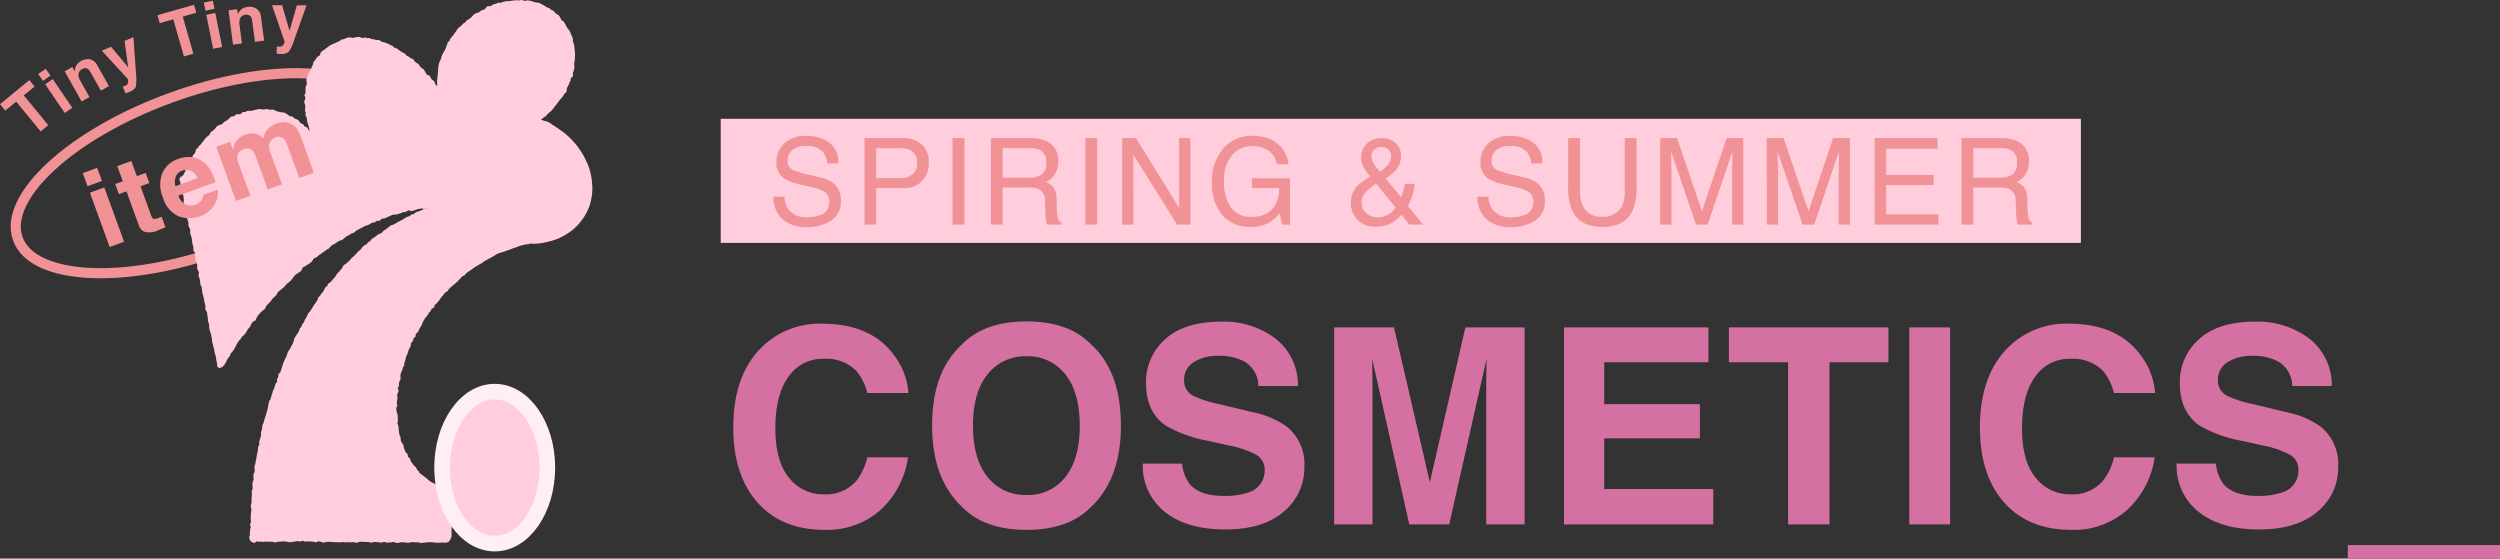
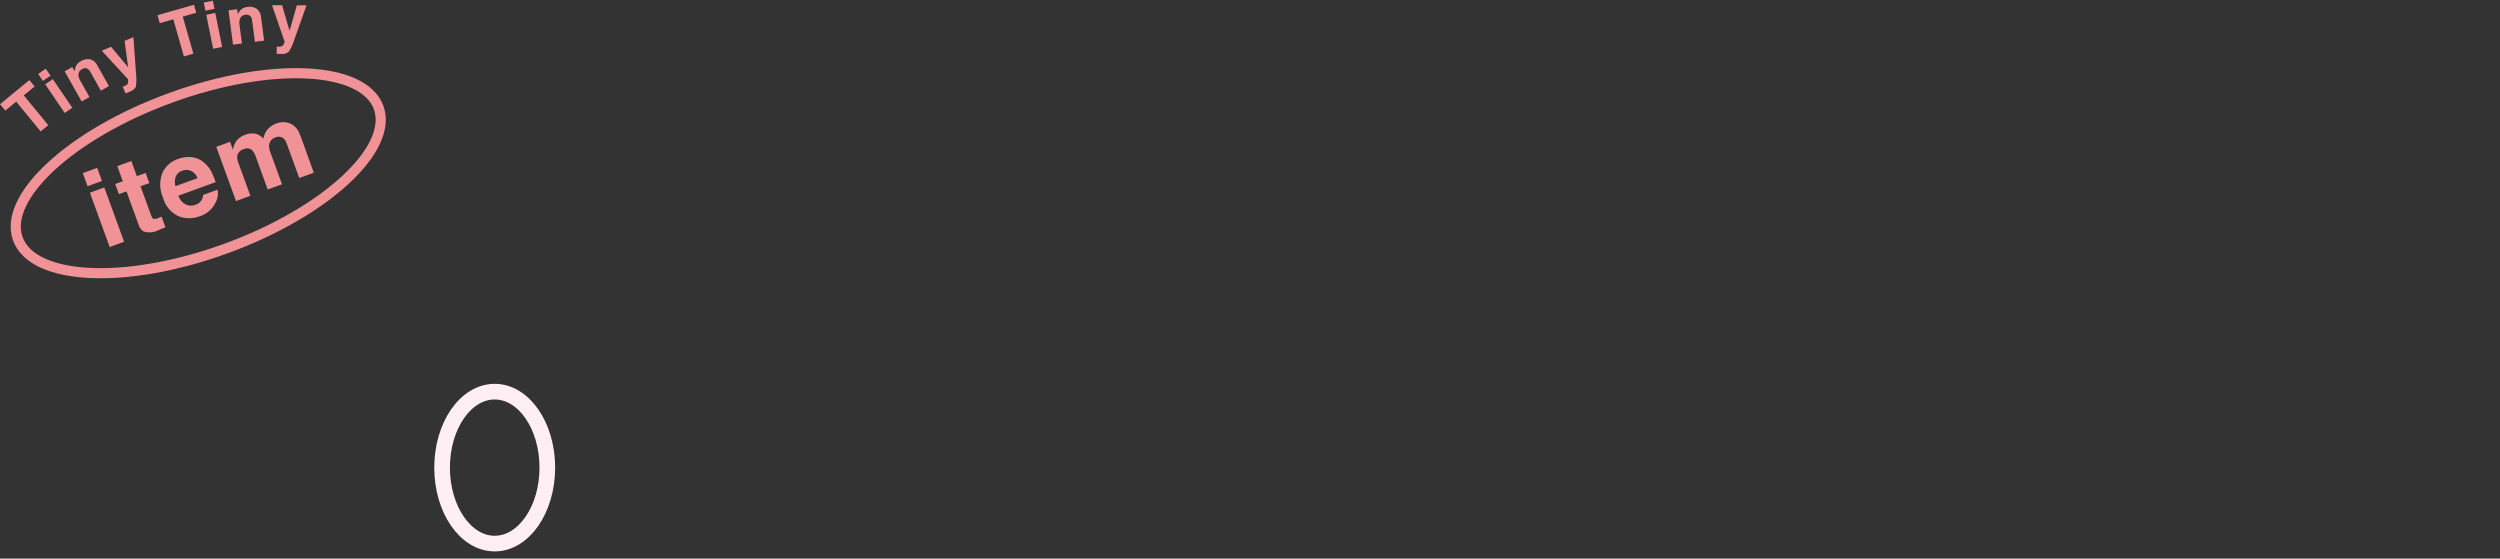
<svg xmlns="http://www.w3.org/2000/svg" width="367.081" height="82.019" viewBox="0 0 367.081 82.019">
  <rect x="0" y="0" width="367.081" height="82.019" fill="#333333" stroke="none" />
  <defs>
    <clipPath id="clip-path">
      <path id="パス_667" data-name="パス 667" d="M0,0H367.081V-82.019H0Z" fill="none" />
    </clipPath>
  </defs>
  <g id="modal07_num" transform="translate(0 82.019)">
    <g id="グループ_1104" data-name="グループ 1104" clip-path="url(#clip-path)">
      <g id="グループ_1103" data-name="グループ 1103" transform="translate(33.138 -45.512)">
        <path id="パス_666" data-name="パス 666" d="M0,0C14.628-5.324,24.682-14.6,22.456-20.716S6.566-27.477-8.063-22.152-32.745-7.553-30.519-1.436-14.628,5.325,0,0Z" fill="none" stroke="#f09296" stroke-width="1.488" />
      </g>
    </g>
-     <path id="パス_668" data-name="パス 668" d="M105.824-46.354H305.541V-64.573H105.824Z" fill="#ffcddc" />
    <g id="グループ_1112" data-name="グループ 1112" clip-path="url(#clip-path)">
      <g id="グループ_1105" data-name="グループ 1105" transform="translate(133.332 -14.872)">
-         <path id="パス_669" data-name="パス 669" d="M0,0H-5.984a9.059,9.059,0,0,1-1.53,3.355,5.844,5.844,0,0,1-4.846,2.08,6.354,6.354,0,0,1-5.111-2.423Q-19.483.588-19.482-4.277t1.9-7.524a6.057,6.057,0,0,1,5.2-2.659,6.142,6.142,0,0,1,4.885,1.884A8.153,8.153,0,0,1-5.984-9.437H.059a10.371,10.371,0,0,0-2-5.395Q-5.317-19.62-12.615-19.62A12.1,12.1,0,0,0-21.6-16.049q-4.062,4.1-4.062,11.674,0,7,3.571,11.026,3.571,4,9.81,4A11.791,11.791,0,0,0-4,7.691,13,13,0,0,0,0,0M26.879,7.279q4.375-4.14,4.375-11.929,0-7.945-4.375-11.929Q23.6-19.952,17.4-19.953T7.926-16.579Q3.531-12.6,3.532-4.65q0,7.79,4.394,11.929Q11.2,10.654,17.4,10.653t9.476-3.374M17.4,5.533a6.983,6.983,0,0,1-5.729-2.649Q9.535.235,9.535-4.65t2.139-7.534A6.982,6.982,0,0,1,17.4-14.832a6.893,6.893,0,0,1,5.7,2.658q2.109,2.659,2.109,7.524,0,4.886-2.1,7.534A6.93,6.93,0,0,1,17.4,5.533M41.319,3.885A5.942,5.942,0,0,1,40.24.922H34.472a8.574,8.574,0,0,0,3.237,7.093q3.237,2.58,8.888,2.58,5.532,0,8.564-2.62a8.333,8.333,0,0,0,3.031-6.582A7.071,7.071,0,0,0,55.6-4.513a12.889,12.889,0,0,0-4.944-2.1l-4.983-1.2a16.769,16.769,0,0,1-3.767-1.2,2.49,2.49,0,0,1-1.374-2.316,3,3,0,0,1,1.393-2.629,6.564,6.564,0,0,1,3.728-.941,7.635,7.635,0,0,1,3.512.726,4.148,4.148,0,0,1,2.276,3.708H57.25a8.655,8.655,0,0,0-3.384-7.034,12.621,12.621,0,0,0-7.8-2.423q-5.474,0-8.3,2.57a8.356,8.356,0,0,0-2.825,6.455q0,4.257,2.923,6.259A19.327,19.327,0,0,0,44.1-2.413l3.061.686A13.516,13.516,0,0,1,51.109-.373a2.478,2.478,0,0,1,1.256,2.217A3.356,3.356,0,0,1,49.834,5.2a10.642,10.642,0,0,1-3.473.471q-3.57,0-5.042-1.785M68.2-9.712q0-.843-.02-2.364t-.019-2.344L73.593,9.849H79.46L84.934-14.42q0,.823-.02,2.344t-.02,2.364V9.849h5.631V-19.07H81.834L76.615,3.669,71.357-19.07h-8.79V9.849H68.2Zm48.068,1.9H102.219V-13.95h15.3v-5.12H96.313V9.849h21.915V4.65H102.219V-2.786h14.047Zm4.258-11.261v5.12h8.691v23.8H135.3v-23.8h8.653v-5.12ZM147.01,9.849h6V-19.07h-6ZM183.052,0h-5.984a9.042,9.042,0,0,1-1.531,3.355,5.844,5.844,0,0,1-4.846,2.08,6.356,6.356,0,0,1-5.111-2.423q-2.012-2.424-2.011-7.289t1.9-7.524a6.058,6.058,0,0,1,5.2-2.659,6.144,6.144,0,0,1,4.885,1.884,8.167,8.167,0,0,1,1.511,3.139h6.042a10.354,10.354,0,0,0-2-5.395q-3.375-4.788-10.673-4.788a12.106,12.106,0,0,0-8.986,3.571q-4.061,4.1-4.061,11.674,0,7,3.571,11.026,3.57,4,9.81,4a11.787,11.787,0,0,0,8.279-2.962,13.011,13.011,0,0,0,4-7.691m10.064,3.885A5.942,5.942,0,0,1,192.037.922h-5.768a8.574,8.574,0,0,0,3.237,7.093q3.238,2.58,8.888,2.58,5.533,0,8.564-2.62a8.333,8.333,0,0,0,3.031-6.582A7.073,7.073,0,0,0,207.4-4.513a12.888,12.888,0,0,0-4.945-2.1l-4.983-1.2a16.788,16.788,0,0,1-3.767-1.2,2.489,2.489,0,0,1-1.373-2.316,3,3,0,0,1,1.393-2.629,6.561,6.561,0,0,1,3.727-.941,7.629,7.629,0,0,1,3.512.726,4.148,4.148,0,0,1,2.276,3.708h5.808a8.653,8.653,0,0,0-3.385-7.034,12.619,12.619,0,0,0-7.8-2.423q-5.474,0-8.3,2.57a8.36,8.36,0,0,0-2.825,6.455q0,4.257,2.923,6.259A19.337,19.337,0,0,0,195.9-2.413l3.061.686a13.525,13.525,0,0,1,3.944,1.354,2.477,2.477,0,0,1,1.255,2.217A3.355,3.355,0,0,1,201.631,5.2a10.635,10.635,0,0,1-3.472.471q-3.571,0-5.043-1.785M211.4,14.872h22.347V12.89H211.4Zm0-1.982" fill="#d570a3" />
-       </g>
+         </g>
      <g id="グループ_1106" data-name="グループ 1106" transform="translate(86.95 -54.914)">
-         <path id="パス_670" data-name="パス 670" d="M0,0A9.837,9.837,0,0,0-.119-1.1,9.514,9.514,0,0,0-.5-2.571,4.914,4.914,0,0,0-.742-3.2c-.155-.312-.309-.628-.46-.942A13.679,13.679,0,0,0-2.228-5.7,4.321,4.321,0,0,0-2.7-6.249,10.384,10.384,0,0,0-4.083-7.582c-.47-.341-.945-.677-1.42-1.008a4.385,4.385,0,0,1-.432-.256,2,2,0,0,0-.8-.446c-.252-.071-.505-.138-.815-.223.264-.121.382-.369.622-.456a.465.465,0,0,0,.18-.143,4.518,4.518,0,0,1,.775-.734.61.61,0,0,0,.11-.121c.065-.087.126-.18.194-.268.135-.175.274-.345.408-.521.186-.244.37-.49.555-.735a3.785,3.785,0,0,0,.494-.6.936.936,0,0,1,.312-.4.443.443,0,0,0,.158-.387.805.805,0,0,1,.02-.215c.087-.308.33-.539.374-.871a.093.093,0,0,1,.024-.04.65.65,0,0,0,.159-.445.266.266,0,0,1,.123-.236.53.53,0,0,0,.214-.592.243.243,0,0,1,0-.117c.045-.138.1-.272.141-.412a1.789,1.789,0,0,0,.073-.375c.009-.152-.03-.307-.017-.457a1.828,1.828,0,0,1,.1-.692.123.123,0,0,0,.009-.095.749.749,0,0,1,0-.382,3.326,3.326,0,0,0,0-.509c-.021-.273-.073-.545-.08-.816a1.625,1.625,0,0,0-.135-.632.863.863,0,0,1-.1-.417,1.05,1.05,0,0,0-.112-.558,3.169,3.169,0,0,1-.184-.392,1.576,1.576,0,0,0-.418-.737.683.683,0,0,1-.123-.174c-.15-.27-.3-.545-.449-.814a.307.307,0,0,0-.144-.147c-.219-.065-.308-.27-.388-.449a1.091,1.091,0,0,0-.485-.551.73.73,0,0,1-.28-.2,1.156,1.156,0,0,0-.569-.448,1.2,1.2,0,0,1-.235-.187c-.03-.024-.058-.06-.092-.069a2.138,2.138,0,0,1-.682-.351c-.142-.106-.325-.146-.481-.263a1.381,1.381,0,0,0-.594-.209,1.994,1.994,0,0,1-.759-.19.435.435,0,0,0-.131-.033,2.583,2.583,0,0,1-.351-.078.408.408,0,0,0-.33.014.451.451,0,0,1-.214.037c-.271-.023-.532-.221-.813-.052-.011.006-.029,0-.044-.01a3.181,3.181,0,0,0-.944.031c-.2,0-.4.061-.6.081a3.3,3.3,0,0,0-.4.008c-.274.059-.542.144-.812.219-.037.01-.08.039-.108.026a.436.436,0,0,0-.484.11.156.156,0,0,1-.086.029.9.9,0,0,0-.469.158,1.628,1.628,0,0,1-.282.151c-.061.028-.137.072-.187.053-.245-.09-.4.04-.517.236a.657.657,0,0,1-.317.253,1.852,1.852,0,0,0-.593.288.647.647,0,0,1-.361.186,1.187,1.187,0,0,0-.694.462,2.42,2.42,0,0,1-.6.5.908.908,0,0,0-.375.306.477.477,0,0,1-.2.191.871.871,0,0,0-.351.294,2.284,2.284,0,0,1-.347.306,1.087,1.087,0,0,0-.36.363c-.027.047-.061.092-.092.136-.145.205-.289.411-.434.617-.031.043-.057.089-.09.13-.143.174-.289.345-.43.522a.288.288,0,0,0-.048.134.24.24,0,0,1-.133.207.572.572,0,0,0-.24.367c-.11.328-.238.648-.363.969-.02.049-.076.081-.1.129a6.145,6.145,0,0,0-.4.813,2.321,2.321,0,0,1-.274.752.4.4,0,0,0-.064.181,4.5,4.5,0,0,0-.156,1.245c0,.007,0,.015,0,.024-.039.36-.1.722-.11,1.083a1.953,1.953,0,0,0,0,.8c.02.054-.011.129-.023.228a1.448,1.448,0,0,0-.169-.194.44.44,0,0,1-.187-.316.45.45,0,0,0-.264-.347.6.6,0,0,1-.3-.317,2.036,2.036,0,0,0-.1-.19.447.447,0,0,0-.332-.267.368.368,0,0,1-.276-.227,4.485,4.485,0,0,0-.254-.462.67.67,0,0,0-.227-.231,1.332,1.332,0,0,1-.518-.519.622.622,0,0,0-.238-.249,1.3,1.3,0,0,1-.53-.469.531.531,0,0,0-.386-.273.272.272,0,0,1-.162-.078,1.073,1.073,0,0,0-.448-.282.34.34,0,0,1-.2-.18.54.54,0,0,0-.185-.208,3.117,3.117,0,0,1-.687-.379c-.085-.085-.21-.136-.3-.24a.451.451,0,0,0-.234-.13.711.711,0,0,1-.485-.28.272.272,0,0,0-.163-.121.646.646,0,0,1-.421-.213.153.153,0,0,0-.1-.053.71.71,0,0,1-.319-.1,2.02,2.02,0,0,0-.5-.155.519.519,0,0,1-.246-.1.743.743,0,0,0-.611-.2.348.348,0,0,1-.281-.059c-.051-.036-.131-.022-.2-.035a1.3,1.3,0,0,1-.437-.1.593.593,0,0,0-.388-.084c-.059,0-.132.028-.175,0a.6.6,0,0,0-.463-.04c-.165.028-.329.068-.469-.082a.142.142,0,0,0-.1-.044,2.091,2.091,0,0,0-.763.088.544.544,0,0,1-.374.031,1.346,1.346,0,0,0-.627-.024c-.3.042-.543.282-.858.271-.05,0-.1.065-.154.1-.167.093-.332.195-.5.275-.324.15-.656.278-.977.435a3.263,3.263,0,0,0-.443.3c-.287.209-.572.424-.859.634a.566.566,0,0,0-.258.409.289.289,0,0,1-.068.168c-.079.073-.177.121-.262.186s-.178.106-.205.183a1.874,1.874,0,0,1-.37.516c-.032.044-.085.082-.1.131a2.481,2.481,0,0,1-.088.415c-.061.126-.177.217-.183.38a.5.5,0,0,1-.073.2c-.121.223-.244.443-.374.66a.673.673,0,0,0-.136.377.245.245,0,0,1-.048.132.981.981,0,0,0-.11.649.922.922,0,0,1-.1.745c-.047.061-.031.183-.036.277-.006.118,0,.238-.005.356,0,.056-.026.12-.008.167a.25.25,0,0,1-.058.266.353.353,0,0,0-.021.43.348.348,0,0,1,.031.34,2.178,2.178,0,0,0-.092.244c-.024.1-.074.227-.037.3a1.273,1.273,0,0,1,.129.573c0,.016.015.03.014.045a1.58,1.58,0,0,1-.024.332.468.468,0,0,0,.045.394c.03.047.054.1.084.152a.508.508,0,0,0,.03.569.81.81,0,0,1,.115.336,2.031,2.031,0,0,0,.171.819.615.615,0,0,1,.047.137c.059.261.115.521.172.783-.109.013-.128-.088-.17-.16-.117-.2-.217-.413-.474-.438-.117-.012-.144-.13-.2-.216-.046-.07-.1-.177-.162-.182A.722.722,0,0,1-43-9.281a.976.976,0,0,0-.541-.368.492.492,0,0,1-.316-.216.305.305,0,0,0-.167-.109c-.116-.036-.24-.047-.357-.079a.248.248,0,0,1-.149-.086.367.367,0,0,0-.214-.166.486.486,0,0,1-.195-.116.539.539,0,0,0-.372-.156c-.149-.026-.3-.032-.447-.06a3.771,3.771,0,0,1-.443-.11,1.618,1.618,0,0,1-.378-.146.694.694,0,0,0-.588-.1A.29.29,0,0,1-47.383-11a1.081,1.081,0,0,0-.6-.067,1.423,1.423,0,0,1-.741-.017.422.422,0,0,0-.226,0,7.282,7.282,0,0,0-.8.18,1.5,1.5,0,0,1-.532.077.786.786,0,0,0-.624.149c-.03.028-.1.013-.149.015-.134,0-.272-.018-.374.12a.57.57,0,0,1-.56.213c-.146-.013-.3-.033-.393.116a.484.484,0,0,1-.374.2c-.229.04-.453.075-.541.354-.222.084-.374.29-.585.385a.563.563,0,0,0-.262.171.75.75,0,0,1-.576.335.43.43,0,0,0-.177.087c-.046.027-.08.082-.128.1a.425.425,0,0,0-.243.238.266.266,0,0,1-.067.094c-.2.141-.317.393-.567.471-.061.019-.1.114-.147.179a.9.9,0,0,0-.093.166c-.106.272-.393.329-.558.543a2.2,2.2,0,0,0-.281.36,1.854,1.854,0,0,1-.308.366c0,.005,0,.018-.007.022-.119.137-.2.311-.368.405a.51.51,0,0,0-.172.242c-.037.082-.054.154-.154.188a.314.314,0,0,0-.21.291.971.971,0,0,1-.284.566.748.748,0,0,0-.23.534.416.416,0,0,0-.329.441.4.4,0,0,1-.238.37.456.456,0,0,0-.246.4,3.076,3.076,0,0,1-.136.53,3.674,3.674,0,0,1-.231.5c-.111.2-.2.422-.45.5a.434.434,0,0,0-.21.586.811.811,0,0,1,.1.339,1.575,1.575,0,0,0,.1.64,2.422,2.422,0,0,1,.1.689.446.446,0,0,0,.071.244.809.809,0,0,1,.172.536c0,.056.021.111.025.167a1.057,1.057,0,0,1,.02.356.553.553,0,0,0,.131.556.528.528,0,0,1,.119.329,2.887,2.887,0,0,1,.108.6c0,.024.034.051.048.08a.632.632,0,0,1,.061.595.437.437,0,0,0-.008.347,4.385,4.385,0,0,1,.21.656.252.252,0,0,1,.024.14.982.982,0,0,0,.136.666A.973.973,0,0,1-59.024,7a.418.418,0,0,0,.034.281,2.858,2.858,0,0,1,.238,1.026,7.513,7.513,0,0,0,.169.794.735.735,0,0,1,.039.351.389.389,0,0,0,.143.428.239.239,0,0,1,.092.255.613.613,0,0,0,0,.263,1.233,1.233,0,0,1,.054.5.5.5,0,0,0,.066.254,1.652,1.652,0,0,1,.186,1,.555.555,0,0,0,.1.409.7.7,0,0,1,.139.6c-.024.1-.059.238-.017.307a1.752,1.752,0,0,1,.195.745c0,.016.013.03.016.046a.879.879,0,0,1,.027.19.555.555,0,0,0,.137.422.3.3,0,0,1,.056.154c.051.334.091.671.146,1.005.021.126.08.244.1.371a3.114,3.114,0,0,1,.158.825.261.261,0,0,0,.038.114,1.418,1.418,0,0,1,.108.76.569.569,0,0,0,.111.433.748.748,0,0,1,.146.3c.051.3.08.609.118.914a1.8,1.8,0,0,0,.169.75.191.191,0,0,1,.031.134,1.823,1.823,0,0,0,.149.99,4.308,4.308,0,0,1,.169.654,4.022,4.022,0,0,1,.1.811.111.111,0,0,0,.015.071,2.124,2.124,0,0,1,.158.606,3.244,3.244,0,0,1,.146.559,2.357,2.357,0,0,0,.163.68,1.389,1.389,0,0,1,.057.259c.048.27.08.546.15.811a1.011,1.011,0,0,1,.049.351c-.03.385.24.584.58.446a1.351,1.351,0,0,0,.5-.44,3.8,3.8,0,0,0,.341-.623c.074-.137.154-.272.24-.4a1.114,1.114,0,0,1,.15-.172c.159-.168.1-.487.35-.591a5.4,5.4,0,0,0,.63-1.027,6.973,6.973,0,0,1,.441-.73c.008-.013.024-.019.035-.029a1.107,1.107,0,0,0,.328-.428.258.258,0,0,1,.084-.108,2.5,2.5,0,0,0,.7-.845,1.919,1.919,0,0,1,.266-.394,1.078,1.078,0,0,0,.346-.582.166.166,0,0,1,.061-.1c.157-.112.21-.371.453-.367.033,0,.074-.054.1-.093a2.471,2.471,0,0,0,.142-.25,2.543,2.543,0,0,1,.2-.4,6.108,6.108,0,0,1,.486-.544,1.562,1.562,0,0,1,.36-.318.723.723,0,0,0,.33-.408,1.148,1.148,0,0,1,.171-.281c.2-.25.466-.436.65-.711a2.087,2.087,0,0,1,.465-.526,1.541,1.541,0,0,0,.45-.595.491.491,0,0,1,.112-.151c.149-.135.3-.263.457-.394.04-.035.085-.063.128-.1a1.724,1.724,0,0,0,.271-.208,3.252,3.252,0,0,1,.718-.721,2.392,2.392,0,0,0,.495-.529c.147-.174.283-.357.424-.535a.2.2,0,0,1,.034-.032c.187-.123.372-.248.56-.37a.87.87,0,0,0,.464-.6.16.16,0,0,1,.073-.11,5.289,5.289,0,0,0,.8-.478,1.583,1.583,0,0,0,.716-.694.326.326,0,0,1,.237-.206,1.064,1.064,0,0,0,.445-.281c.163-.141.342-.263.518-.388.209-.147.425-.281.63-.434a.884.884,0,0,1,.3-.2.643.643,0,0,0,.282-.231A1.69,1.69,0,0,1-38,8.8a2.079,2.079,0,0,0,.471-.286c.153-.145.356-.176.5-.319a.076.076,0,0,1,.064-.017c.159.056.256-.07.366-.148s.2-.167.3-.242a1.616,1.616,0,0,1,.528-.337,1.876,1.876,0,0,0,.49-.339c.19.077.33-.06.471-.2a.872.872,0,0,1,.17-.154c.474-.253.952-.5,1.429-.746a.131.131,0,0,1,.085-.022c.109.034.189-.032.276-.081.18-.1.36-.206.541-.307.027-.015.062-.035.085-.029.216.063.359-.074.51-.2.044-.037.117-.078.162-.063.253.082.42-.077.586-.231.074-.069.149-.122.243-.093a.457.457,0,0,0,.349-.071,3.077,3.077,0,0,1,.473-.217c.2-.063.375-.181.577-.243a.751.751,0,0,1,.4-.053.491.491,0,0,0,.216-.023c.146-.038.29-.083.435-.126a1.6,1.6,0,0,0,.256-.084c.133-.067.246-.2.418-.1.028.017.087-.017.128-.035a2.929,2.929,0,0,0,.352-.171.348.348,0,0,1,.425-.012.24.24,0,0,0,.171.039c.161-.037.319-.09.477-.139a4.293,4.293,0,0,1,.967-.241.363.363,0,0,1,.312.079c-.151.148-.152.141-.3.175a1.458,1.458,0,0,0-.228.1,2.118,2.118,0,0,1-.229.088.958.958,0,0,0-.614.332.226.226,0,0,1-.177.072.483.483,0,0,0-.4.194c-.029.034-.063.078-.1.087a2.016,2.016,0,0,0-.856.409.624.624,0,0,1-.119.071c-.336.178-.681.343-1.009.54a1.784,1.784,0,0,1-.682.3.309.309,0,0,0-.137.08c-.2.15-.393.3-.579.456s-.4.22-.551.419a.8.8,0,0,1-.426.3,1.041,1.041,0,0,0-.468.279,4.793,4.793,0,0,1-.6.411.852.852,0,0,0-.3.317.241.241,0,0,1-.143.133.494.494,0,0,0-.33.27c-.051.075-.119.177-.192.189a.737.737,0,0,0-.4.253,1.077,1.077,0,0,0-.339.413c-.008.028-.039.048-.062.069-.185.175-.438.267-.543.536-.008.023-.056.024-.076.045-.085.087-.167.178-.25.27a.7.7,0,0,1-.1.115,1.591,1.591,0,0,0-.525.493,1.583,1.583,0,0,1-.29.306c-.055.053-.138.076-.184.134-.1.13-.2.263-.374.289-.038.005-.074.055-.1.092a.976.976,0,0,0-.272.44c-.006.033-.044.061-.069.089-.069.074-.144.142-.21.219a1.832,1.832,0,0,1-.419.468c-.07.041-.108.152-.155.234a1.424,1.424,0,0,1-.09.169q-.318.381-.644.752c-.066.076-.132.176-.218.208a.538.538,0,0,0-.349.494c-.253.067-.351.291-.46.507a2.943,2.943,0,0,1-.157.294c-.145.215-.373.36-.455.631-.007.023-.045.04-.07.053a.545.545,0,0,0-.249.359,1.191,1.191,0,0,1-.133.305c-.157.243-.331.472-.492.713-.1.158-.181.34-.3.486a3.459,3.459,0,0,1-.517.67,3.98,3.98,0,0,1-.46.9c-.014.029-.025.06-.036.09a1.405,1.405,0,0,1-.305.533.6.6,0,0,0-.109.237.811.811,0,0,1-.219.36.558.558,0,0,0-.158.283,1.554,1.554,0,0,1-.277.547c-.065.107-.138.208-.2.312-.025.039-.038.091-.07.118a.843.843,0,0,0-.216.42c-.064.207-.116.42-.2.621-.055.138-.178.249-.215.39a3.652,3.652,0,0,1-.409.693,2.158,2.158,0,0,0-.2.454,2.246,2.246,0,0,1-.168.468,7.256,7.256,0,0,0-.413.912c-.11.32-.2.649-.316.966-.071.189-.1.414-.3.527a.22.22,0,0,0-.079.141c-.023.132-.032.267-.049.425a.493.493,0,0,0-.141.5.208.208,0,0,1-.047.168,1.272,1.272,0,0,0-.294.621c-.05.167-.122.328-.188.49-.015.037-.044.067-.056.1-.109.352-.223.7-.325,1.058-.047.163-.061.337-.21.443a.154.154,0,0,0-.043.084,7.5,7.5,0,0,0-.178.807,7.545,7.545,0,0,1-.282,1.112,4.885,4.885,0,0,1-.2.611,4.569,4.569,0,0,1-.174.583.548.548,0,0,0-.022.118.354.354,0,0,1-.048.133.642.642,0,0,0-.132.4,1.643,1.643,0,0,1-.156.72c-.053.081-.013.232-.014.351a.9.9,0,0,1-.005.233c-.08.295-.178.585-.257.88a.628.628,0,0,0,0,.286.253.253,0,0,1-.041.248.712.712,0,0,0-.129.428,6.176,6.176,0,0,1-.159.9,1.99,1.99,0,0,0-.066.424,3.065,3.065,0,0,1-.08.446,2.539,2.539,0,0,0-.087.375.575.575,0,0,1-.1.384.276.276,0,0,0-.036.163,3.323,3.323,0,0,0,.016.509.712.712,0,0,1-.113.5.373.373,0,0,0-.064.179,5.444,5.444,0,0,0,.027.652.413.413,0,0,1-.034.227,1.1,1.1,0,0,0-.138.693,2.337,2.337,0,0,1,0,.6.289.289,0,0,1-.045.137.523.523,0,0,0-.048.42c.011.064.012.128.018.191a8.637,8.637,0,0,0-.053,1.2c.01.046-.031.106-.047.159a.908.908,0,0,0-.01.661.677.677,0,0,1,.016.378,10.217,10.217,0,0,0-.086,1.035c-.007.2.025.4.032.6a.263.263,0,0,1-.037.137.541.541,0,0,0-.027.489.577.577,0,0,1-.012.353,5.122,5.122,0,0,0-.08.823c-.013.116.039.233-.065.334-.03.03-.028.107-.027.162a.82.82,0,0,0,.5.713.368.368,0,0,0,.5-.089.161.161,0,0,1,.207-.042c.252.1.524-.047.775.073.028.014.073-.017.11-.02.171-.014.343-.036.515-.036a2.813,2.813,0,0,0,.4.034,1.414,1.414,0,0,1,.708.071.747.747,0,0,0,.329-.022c.058-.009.112-.054.17-.058q.447-.031.9-.049a1.3,1.3,0,0,1,.265.013,2.772,2.772,0,0,0,.581.1c.368-.025.732-.1,1.1-.154a.4.4,0,0,1,.178.018.553.553,0,0,0,.423-.01.467.467,0,0,1,.4.018.674.674,0,0,0,.264.027c.051,0,.1-.021.155-.019.209.006.42.012.63.028a1.924,1.924,0,0,1,.47.065.452.452,0,0,0,.453-.051.24.24,0,0,1,.253-.022,3.447,3.447,0,0,1,.564.155c.063.03.16-.013.242-.032.059-.014.114-.066.169-.062.278.024.56-.035.83.008a4.588,4.588,0,0,0,.836.027,2.329,2.329,0,0,0,.794-.028.036.036,0,0,1,.022,0c.331.111.673-.012,1.012.052.178.034.384-.045.58-.012a.973.973,0,0,1,.219.034.409.409,0,0,0,.373-.008,1.632,1.632,0,0,1,.821-.084c.143,0,.286.026.426.018a1.349,1.349,0,0,1,.6.075.335.335,0,0,0,.261.008.792.792,0,0,1,.486-.067,5.328,5.328,0,0,1,.633.046,1.015,1.015,0,0,0,.493-.028c.065-.019.149-.07.194-.045a1.375,1.375,0,0,0,.727.085,1.691,1.691,0,0,0,.355-.017.7.7,0,0,1,.574.039.346.346,0,0,0,.216.055c.239-.022.467-.107.712-.111a1.1,1.1,0,0,1,.329.012,1.847,1.847,0,0,0,.962,0c.037-.009.073-.035.108-.032a6.111,6.111,0,0,0,.766.016,2.365,2.365,0,0,1,.53.091.673.673,0,0,0,.178.018c.174-.016.347-.045.521-.06a7.5,7.5,0,0,1,.792-.047c.316.007.632.048.947.074.037,0,.076-.011.113-.005.217.039.429-.038.651-.012a3.079,3.079,0,0,1,.55.013.258.258,0,0,0,.134-.027.7.7,0,0,0,.518-.462c.031-.1.1-.185.134-.282a.756.756,0,0,0,.052-.234c.007-.371-.021-.745.013-1.113a7.907,7.907,0,0,0-.061-1.4c-.017-.177-.057-.351-.073-.522a3.688,3.688,0,0,1,.071-.763,1.281,1.281,0,0,0,.039-.163c-.012-.256-.031-.512-.049-.769,0-.023-.018-.045-.02-.069a1.1,1.1,0,0,1-.006-.14c0-.136.013-.272.013-.409a3.741,3.741,0,0,1,0-.678.422.422,0,0,0-.117-.433,2.169,2.169,0,0,0-.312-.239,2.669,2.669,0,0,0-.477-.218,1.182,1.182,0,0,0-.5-.145.179.179,0,0,1-.116-.062,3.133,3.133,0,0,0-.891-.515c-.22-.123-.443-.241-.66-.368A1.61,1.61,0,0,1-24,43.416c-.1-.092-.2-.193-.3-.283-.059-.051-.129-.087-.19-.133-.2-.151-.384-.313-.587-.452-.139-.1-.3-.15-.329-.365-.006-.046-.064-.088-.1-.128a1.073,1.073,0,0,1-.339-.478.272.272,0,0,0-.115-.147c-.227-.128-.333-.373-.5-.565a.939.939,0,0,1-.221-.383.6.6,0,0,0-.273-.449.224.224,0,0,1-.116-.217.49.49,0,0,0-.223-.427.3.3,0,0,1-.1-.126,2.574,2.574,0,0,1-.321-.975.374.374,0,0,0-.115-.228,1.052,1.052,0,0,1-.293-.7.935.935,0,0,0-.172-.6.194.194,0,0,1-.022-.093c-.034-.241-.061-.483-.1-.723a2.057,2.057,0,0,0-.146-.8.286.286,0,0,1,.01-.3.423.423,0,0,0,.034-.278.939.939,0,0,1-.024-.333.545.545,0,0,0-.01-.145,1.658,1.658,0,0,0-.16-.716c-.013-.017-.006-.047-.008-.072a3.736,3.736,0,0,0-.038-.411.263.263,0,0,1,.057-.244.318.318,0,0,0,.059-.341,1.093,1.093,0,0,1,.006-.6,2.225,2.225,0,0,0,.028-.672.551.551,0,0,1,.084-.462.443.443,0,0,0,.037-.5c-.022-.049-.048-.1-.074-.15a.955.955,0,0,0,.186-.639.87.87,0,0,1,.028-.235c.055-.157.13-.307.185-.464a.456.456,0,0,0,.031-.237,1.451,1.451,0,0,1,.176-.956.825.825,0,0,0,.12-.428.207.207,0,0,1,.071-.159.412.412,0,0,0,.164-.329,1.521,1.521,0,0,1,.089-.493c.138-.266.1-.58.256-.844a4.6,4.6,0,0,0,.276-.746,1.806,1.806,0,0,1,.221-.476.527.527,0,0,0,.137-.389.409.409,0,0,1,.135-.389.445.445,0,0,0,.206-.351.4.4,0,0,1,.225-.365.243.243,0,0,0,.135-.26.4.4,0,0,1,.177-.37.807.807,0,0,0,.322-.509.488.488,0,0,1,.073-.146c.089-.137.191-.267.268-.413a3.3,3.3,0,0,0,.174-.419,4.3,4.3,0,0,1,.717-1.11.7.7,0,0,0,.2-.412.567.567,0,0,0,.346-.4.3.3,0,0,1,.219-.221.347.347,0,0,0,.263-.351.187.187,0,0,1,.133-.2.232.232,0,0,0,.091-.066c.18-.2.368-.4.529-.62a3.237,3.237,0,0,1,.436-.575,3.684,3.684,0,0,0,.34-.448.816.816,0,0,1,.186-.131c.087-.06.2-.1.256-.185a1.176,1.176,0,0,1,.29-.378,5.787,5.787,0,0,1,.567-.49c.209-.117.347-.373.585-.473.109-.23.327-.352.474-.546a.751.751,0,0,1,.435-.324.262.262,0,0,0,.146-.107,1.362,1.362,0,0,1,.5-.467c.459-.261.845-.649,1.318-.892.216-.111.42-.251.637-.359a.512.512,0,0,0,.283-.224c.016-.032.068-.048.107-.066a1.1,1.1,0,0,0,.124-.048c.175-.106.344-.222.522-.323.1-.059.224-.084.328-.145.285-.166.565-.343.846-.518a2.878,2.878,0,0,1,.7-.263c.384-.117.765-.254,1.146-.384.1-.035.2-.079.3-.117.161-.063.322-.129.486-.185a3.6,3.6,0,0,0,.371-.11,3.308,3.308,0,0,1,.946-.3,1.277,1.277,0,0,0,.13-.03A1.287,1.287,0,0,1-9.5,8.759,1.031,1.031,0,0,0-9.216,8.7a.674.674,0,0,1,.376-.031,1.017,1.017,0,0,0,.382.019,10.324,10.324,0,0,0,1.7-.227c.373-.094.749-.181,1.117-.3a7.074,7.074,0,0,0,1.4-.613,9.79,9.79,0,0,0,1.243-.8,8.608,8.608,0,0,0,.874-.8,10.761,10.761,0,0,0,.86-1.09A6.72,6.72,0,0,0-.586,3.609a5.422,5.422,0,0,0,.252-.643c.079-.266.127-.543.194-.813A9.055,9.055,0,0,0,.018.956,6.651,6.651,0,0,0,0,0ZM-24.537,3.478l.176-.033c-.049.128-.113.087-.176.033" fill="#ffcddc" />
-       </g>
+         </g>
      <g id="グループ_1107" data-name="グループ 1107" transform="translate(72.639 -2.203)">
-         <path id="パス_671" data-name="パス 671" d="M0,0C4.267,0,7.726-4.994,7.726-11.154S4.267-22.309,0-22.309s-7.726,4.994-7.726,11.155S-4.267,0,0,0" fill="#ffcddc" />
-       </g>
+         </g>
      <g id="グループ_1108" data-name="グループ 1108" transform="translate(72.639 -2.203)">
        <path id="パス_672" data-name="パス 672" d="M0,0C4.267,0,7.726-4.994,7.726-11.154S4.267-22.309,0-22.309s-7.726,4.994-7.726,11.155S-4.267,0,0,0Z" fill="none" stroke="#ffeff4" stroke-miterlimit="61.635" stroke-width="2.296" />
      </g>
      <g id="グループ_1109" data-name="グループ 1109" transform="translate(13.203 -53.725)">
        <path id="パス_673" data-name="パス 673" d="M0,0,2.9,7.975,5.017,7.2,2.114-.77ZM-1.046-2.875l.7,1.924,2.114-.77-.7-1.924ZM10.316,3.607c-.07.028-.136.053-.2.077a1.461,1.461,0,0,1-.8.156c-.113-.051-.228-.239-.347-.566L7.431-.94l1.295-.471L8.185-2.9l-1.294.471-.81-2.224L4.018-3.9l.809,2.224-1.112.4L4.256.216,5.368-.189,7.155,4.72a1.622,1.622,0,0,0,.753.977,2.821,2.821,0,0,0,2.206-.223l.974-.4L10.521,3.52c-.067.03-.135.059-.2.087M16.62.331a1.852,1.852,0,0,1-.188.689,1.59,1.59,0,0,1-.914.747,1.885,1.885,0,0,1-1.148.078A2.111,2.111,0,0,1,13,.437L18.462-1.55a11.21,11.21,0,0,0-.641-1.556,4.272,4.272,0,0,0-1.206-1.425,3.356,3.356,0,0,0-1.746-.7,4.442,4.442,0,0,0-1.928.28,3.818,3.818,0,0,0-2.323,2.1A4.716,4.716,0,0,0,10.724.7,4.206,4.206,0,0,0,13.048,3.47a4.307,4.307,0,0,0,3.042,0,3.85,3.85,0,0,0,2.444-2.207,2.815,2.815,0,0,0,.215-1.71ZM12.555-.957a2.408,2.408,0,0,1,.054-1.412,1.508,1.508,0,0,1,.958-.862,1.654,1.654,0,0,1,1.271.022A1.93,1.93,0,0,1,15.8-2.137ZM24.378-5.219,26.106-.471l2.1-.764L26.478-5.983a2.39,2.39,0,0,1-.165-.976,1.275,1.275,0,0,1,.932-1.151,1.106,1.106,0,0,1,1.226.183,1.774,1.774,0,0,1,.418.693l1.848,5.078,2.136-.778L31.059-7.965a7.594,7.594,0,0,0-.5-1.152,2.441,2.441,0,0,0-.827-.859,2.476,2.476,0,0,0-1.19-.379,2.954,2.954,0,0,0-1.113.174,3.287,3.287,0,0,0-1.314.851,2.825,2.825,0,0,0-.642,1.4,2.494,2.494,0,0,0-1.036-.708A2.654,2.654,0,0,0,22.81-8.5a2.661,2.661,0,0,0-1.4,1.041A3.567,3.567,0,0,0,21-6.309l-.424-1.163-2.026.737,2.9,7.96L23.56.456l-1.747-4.8a2.356,2.356,0,0,1-.188-1.041A1.309,1.309,0,0,1,22.614-6.4a1.087,1.087,0,0,1,1.242.2,2.826,2.826,0,0,1,.522.978" fill="#f09296" />
      </g>
      <g id="グループ_1110" data-name="グループ 1110" transform="translate(0 -66.719)">
        <path id="パス_674" data-name="パス 674" d="M0,0,.775.942l1.6-1.315L5.973,4l1.118-.92-3.6-4.377L5.083-2.6l-.775-.941ZM6.638-2.926,9.5,1.286,10.616.527,7.755-3.685ZM5.606-4.445,6.3-3.429l1.117-.758L6.723-5.2Zm7.29-.727a1.416,1.416,0,0,1,.4.485l1.52,2.7L16-2.658,14.318-5.646a1.682,1.682,0,0,0-1.111-.948,1.961,1.961,0,0,0-1.328.274,1.689,1.689,0,0,0-.756.779,2.226,2.226,0,0,0-.146.731l-.365-.647-1.119.63L11.987-.4l1.156-.651L11.79-3.45a1.973,1.973,0,0,1-.266-.74.925.925,0,0,1,.528-.957.756.756,0,0,1,.844-.025m3.41-3.262-1.36.586,3.822,4.142a.721.721,0,0,1,.047.316.721.721,0,0,1-.068.39.677.677,0,0,1-.232.217,2.155,2.155,0,0,1-.338.161l-.158.058.422.978c.135-.048.236-.086.3-.112l.263-.111q.81-.35.943-.786a7.069,7.069,0,0,0,.022-1.966l-.379-5.29-1.3.56.523,3.865Zm6.816-4.634.334,1.172,1.99-.568L27-7.014l1.393-.4-1.555-5.449,1.981-.565L28.485-14.6Zm7.166-.062,1.006,4.992L32.618-8.4,31.612-13.4Zm-.362-1.8.242,1.2,1.324-.267-.243-1.2Zm6.916,2.1a1.412,1.412,0,0,1,.187.6l.4,3.071,1.353-.176-.445-3.4a1.682,1.682,0,0,0-.675-1.3,1.963,1.963,0,0,0-1.335-.242,1.686,1.686,0,0,0-.993.44,2.268,2.268,0,0,0-.408.624l-.1-.737-1.274.167.658,5.04,1.316-.172-.357-2.733a1.974,1.974,0,0,1,.029-.786.927.927,0,0,1,.847-.691.755.755,0,0,1,.792.293m4.585-1.7-1.481-.009L41.78-9.209A.707.707,0,0,1,41.7-8.9a.714.714,0,0,1-.219.33.665.665,0,0,1-.3.106,2.08,2.08,0,0,1-.373.011l-.169-.01L40.629-7.4c.143.01.25.016.322.019s.166,0,.285,0a1.519,1.519,0,0,0,1.179-.341,7.04,7.04,0,0,0,.811-1.791l1.779-5-1.416-.009-1.075,3.75Z" fill="#f09296" />
      </g>
      <g id="グループ_1111" data-name="グループ 1111" transform="translate(113.579 -53.138)">
-         <path id="パス_675" data-name="パス 675" d="M0,0A4.135,4.135,0,0,0,1.282,3.261,5.12,5.12,0,0,0,4.9,4.472a6.576,6.576,0,0,0,3.48-.908A3.252,3.252,0,0,0,9.879.545,3.052,3.052,0,0,0,8.706-2.042a5.213,5.213,0,0,0-1.928-.8L5.051-3.253a10.753,10.753,0,0,1-2.238-.692,1.461,1.461,0,0,1-.754-1.366A2.043,2.043,0,0,1,2.7-6.8,2.884,2.884,0,0,1,4.8-7.44a3.021,3.021,0,0,1,2.563.995,3.287,3.287,0,0,1,.53,1.566H9.507A3.519,3.519,0,0,0,8.148-7.963a5.565,5.565,0,0,0-3.3-.964,4.551,4.551,0,0,0-3.266,1.1A3.714,3.714,0,0,0,.424-5.017,2.686,2.686,0,0,0,1.6-2.638,7.435,7.435,0,0,0,3.91-1.8l1.668.389a6.191,6.191,0,0,1,1.994.753A1.68,1.68,0,0,1,8.2.822a1.948,1.948,0,0,1-1.484,1.92,4.96,4.96,0,0,1-1.7.277A3.21,3.21,0,0,1,2.109,1.756,3.569,3.569,0,0,1,1.618,0ZM13.36,4.1h1.722V-1.272h3.967a3.486,3.486,0,0,0,2.832-1.1,3.9,3.9,0,0,0,.926-2.59A3.474,3.474,0,0,0,21.77-7.652a3.861,3.861,0,0,0-2.723-.955H13.36Zm7.708-9.057a1.96,1.96,0,0,1-.717,1.739,3.231,3.231,0,0,1-1.868.493h-3.4v-4.4h3.4a3.693,3.693,0,0,1,1.554.268,1.915,1.915,0,0,1,1.031,1.9M26.288,4.1h1.739V-8.608H26.288Zm7.347-6.886V-7.128h4.089a3.059,3.059,0,0,1,1.371.259,1.887,1.887,0,0,1,.959,1.852,2,2,0,0,1-.685,1.747,3.18,3.18,0,0,1-1.864.484ZM31.914,4.1h1.721V-1.35h3.808a3.617,3.617,0,0,1,1.5.234,1.792,1.792,0,0,1,.9,1.67l.1,2.119a8.021,8.021,0,0,0,.087,1,1.613,1.613,0,0,0,.138.423h2.111V3.815a1.064,1.064,0,0,1-.554-.779,5.318,5.318,0,0,1-.121-1.081l-.06-1.7a2.862,2.862,0,0,0-.42-1.6,2.605,2.605,0,0,0-1.12-.795A3.408,3.408,0,0,0,41.33-3.313,3.379,3.379,0,0,0,41.8-5.182a3.01,3.01,0,0,0-1.759-3,5.677,5.677,0,0,0-2.353-.423H31.914Zm13.862,0h1.739V-8.608H45.776Zm5.419,0h1.643V-6.155L59.269,4.1H61.2V-8.607H59.56V1.66L53.222-8.607H51.195ZM70.282-8.936a5.385,5.385,0,0,0-4.195,1.8,7.286,7.286,0,0,0-1.7,5.078,7.007,7.007,0,0,0,1.744,5.035,5.469,5.469,0,0,0,3.821,1.462,5.644,5.644,0,0,0,2.834-.64A6.446,6.446,0,0,0,74.3,2.465L74.719,4.1h1.107V-2.7H70.247v1.427h3.979a4.233,4.233,0,0,1-1.132,3.231,4.013,4.013,0,0,1-2.794,1,3.576,3.576,0,0,1-3.179-1.424,6.4,6.4,0,0,1-.975-3.689A5.762,5.762,0,0,1,67.328-6.1a3.751,3.751,0,0,1,2.91-1.323,4.274,4.274,0,0,1,2.414.636,3.1,3.1,0,0,1,1.263,2.028h1.7a4.516,4.516,0,0,0-2.285-3.486,6.364,6.364,0,0,0-3.052-.692M89.054-3.675a9.31,9.31,0,0,1-.967-1.252,1.938,1.938,0,0,1-.29-1.01,1.413,1.413,0,0,1,.189-.717,1.4,1.4,0,0,1,1.325-.638,1.285,1.285,0,0,1,1,.4,1.386,1.386,0,0,1,.37.967,1.953,1.953,0,0,1-.5,1.3,6.581,6.581,0,0,1-1.12.941m-.4,6.7a2.6,2.6,0,0,1-1.572-.545A1.822,1.822,0,0,1,86.344.926a2.32,2.32,0,0,1,.567-1.583A8.671,8.671,0,0,1,88.494-1.9l2.861,3.5a3.583,3.583,0,0,1-1.059.987,2.983,2.983,0,0,1-1.644.441m-1.019-6A9.524,9.524,0,0,0,85.641-1.5,3.477,3.477,0,0,0,84.769.917a3.647,3.647,0,0,0,.9,2.409,3.541,3.541,0,0,0,2.87,1.069A4.462,4.462,0,0,0,90.9,3.772a6.248,6.248,0,0,0,1.293-1.125L93.38,4.1h2L93.131,1.357q0,.217.439-.9a9.445,9.445,0,0,0,.585-2.34H92.676a9.611,9.611,0,0,1-.183.956Q92.4-.588,92.174.1l-2.308-2.77a7.205,7.205,0,0,0,1.5-1.237,3.227,3.227,0,0,0,.766-2.135,2.471,2.471,0,0,0-.742-1.8,2.764,2.764,0,0,0-2.061-.752,3.037,3.037,0,0,0-2.217.809,2.728,2.728,0,0,0-.828,2.037,3.069,3.069,0,0,0,.273,1.22,6.489,6.489,0,0,0,1.077,1.557M103.367,0a4.132,4.132,0,0,0,1.282,3.261,5.119,5.119,0,0,0,3.619,1.211,6.571,6.571,0,0,0,3.48-.908,3.253,3.253,0,0,0,1.5-3.019,3.053,3.053,0,0,0-1.174-2.587,5.2,5.2,0,0,0-1.928-.8l-1.726-.407a10.71,10.71,0,0,1-2.238-.692,1.461,1.461,0,0,1-.755-1.366,2.04,2.04,0,0,1,.639-1.488,2.881,2.881,0,0,1,2.1-.641,3.018,3.018,0,0,1,2.563.995,3.276,3.276,0,0,1,.531,1.566h1.618a3.52,3.52,0,0,0-1.36-3.084,5.562,5.562,0,0,0-3.3-.964,4.549,4.549,0,0,0-3.266,1.1,3.714,3.714,0,0,0-1.154,2.812,2.686,2.686,0,0,0,1.174,2.379,7.414,7.414,0,0,0,2.313.839l1.667.389a6.208,6.208,0,0,1,2,.753,1.679,1.679,0,0,1,.628,1.479,1.947,1.947,0,0,1-1.483,1.92,4.965,4.965,0,0,1-1.7.277,3.208,3.208,0,0,1-2.908-1.263A3.569,3.569,0,0,1,104.984,0Zm13.316-8.607v7.136a8.241,8.241,0,0,0,.634,3.608q1.155,2.3,4.384,2.3t4.392-2.3a8.227,8.227,0,0,0,.634-3.608V-8.607h-1.739V-.753a4.732,4.732,0,0,1-.427,2.189,3.08,3.08,0,0,1-3,1.5,2.756,2.756,0,0,1-2.616-1.385,4.6,4.6,0,0,1-.523-2.3V-8.607ZM130.2,4.1h1.644V-3.4q0-.448-.026-1.4t-.026-1.423v-.39L135.454,4.1h1.705l3.629-10.718q0,1.03-.018,1.929T140.753-3.4V4.1H142.4V-8.607h-2.449L136.32,2.137,132.665-8.607H130.2Zm15.644,0h1.644V-3.4q0-.448-.026-1.4t-.026-1.423v-.39L151.1,4.1H152.8l3.628-10.718q0,1.03-.017,1.929T156.4-3.4V4.1h1.643V-8.607h-2.449L151.963,2.137,148.309-8.607h-2.466Zm15.851,0h9.352V2.587h-7.673V-1.721h6.972V-3.192h-6.972V-7.05h7.543V-8.607h-9.222Zm14.468-6.886V-7.128h4.088a3.066,3.066,0,0,1,1.372.259,1.888,1.888,0,0,1,.959,1.852A2,2,0,0,1,181.9-3.27a3.175,3.175,0,0,1-1.863.484ZM174.44,4.1h1.722V-1.35h3.807a3.622,3.622,0,0,1,1.505.234,1.791,1.791,0,0,1,.9,1.67l.1,2.119a8.292,8.292,0,0,0,.086,1,1.575,1.575,0,0,0,.139.423h2.11V3.815a1.063,1.063,0,0,1-.553-.779,5.177,5.177,0,0,1-.121-1.081l-.061-1.7a2.871,2.871,0,0,0-.419-1.6,2.609,2.609,0,0,0-1.121-.795,3.418,3.418,0,0,0,1.32-1.168,3.379,3.379,0,0,0,.471-1.869,3.009,3.009,0,0,0-1.758-3,5.683,5.683,0,0,0-2.353-.423H174.44Z" fill="#f09296" />
-       </g>
+         </g>
    </g>
  </g>
</svg>